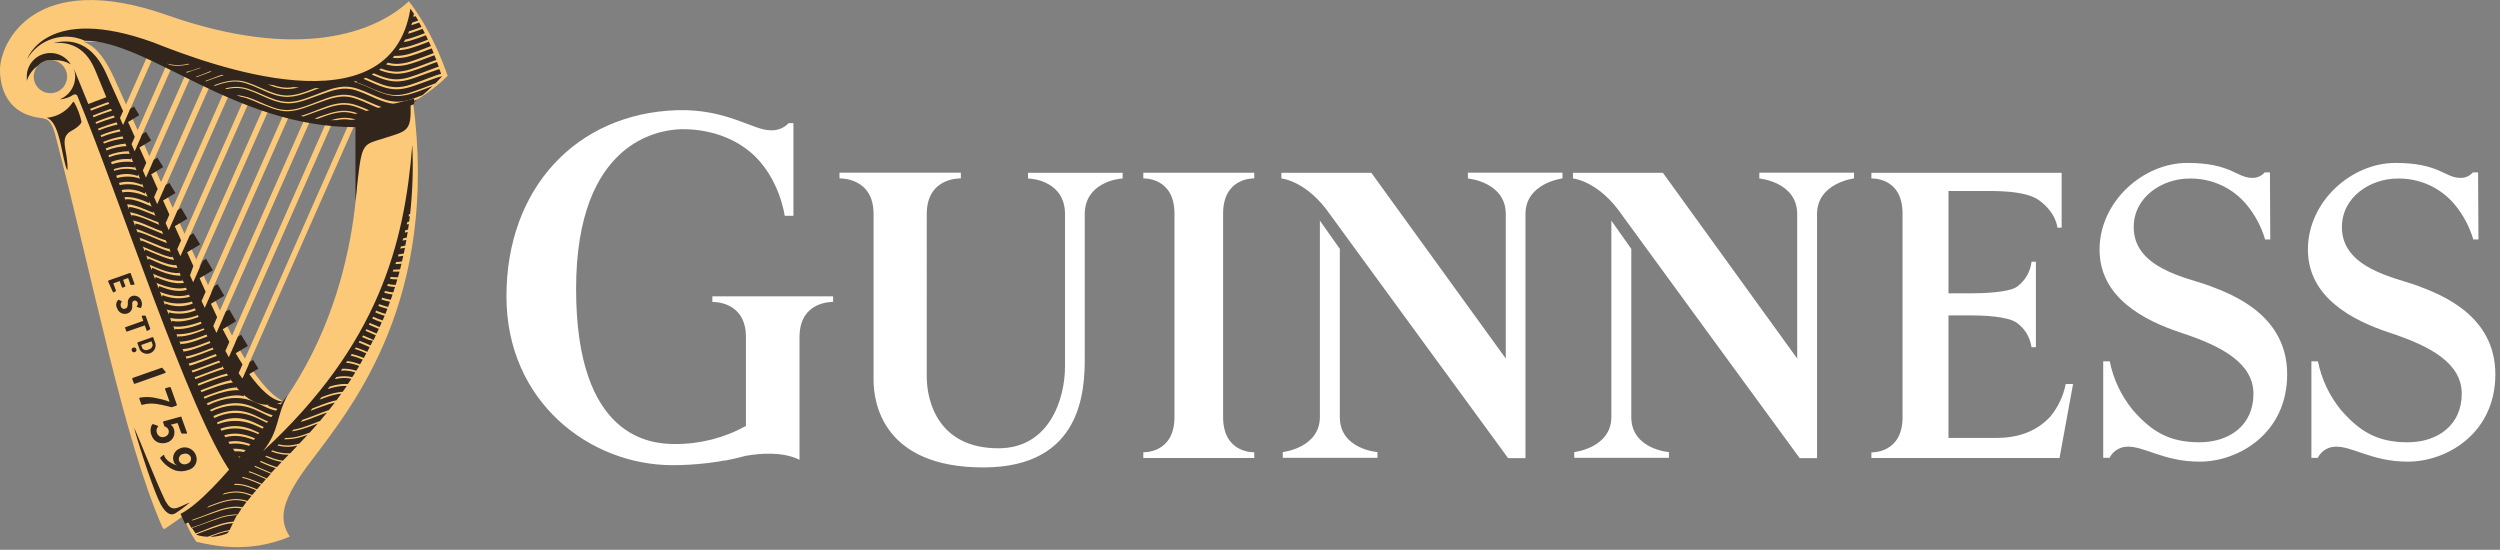
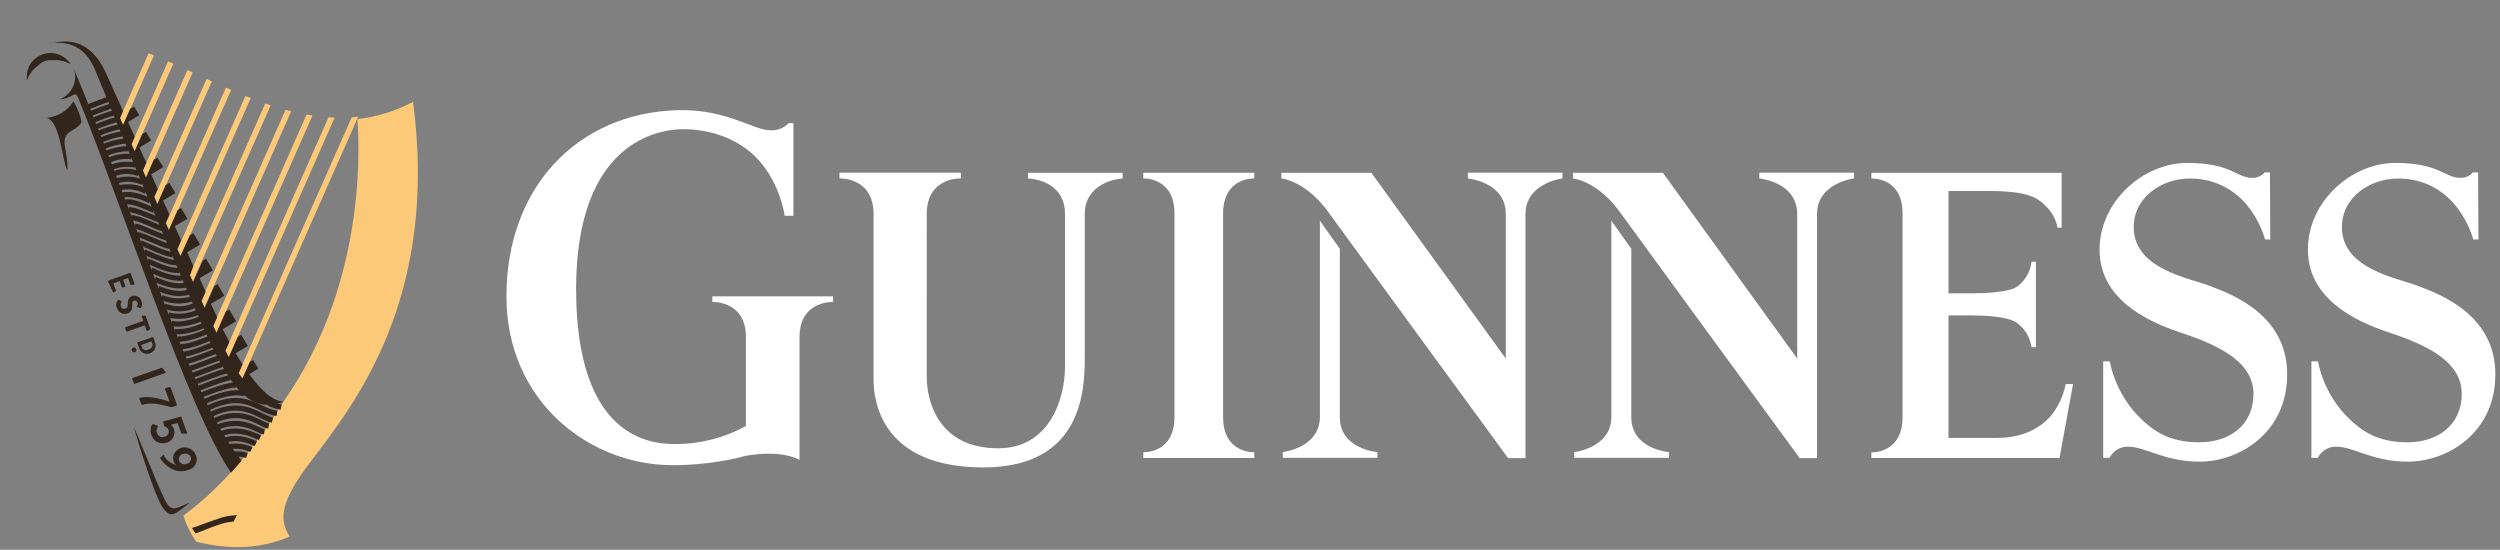
<svg xmlns="http://www.w3.org/2000/svg" width="241" height="53" viewBox="0 0 241 53">
  <rect x="0" y="0" width="241" height="53" fill="#808080" stroke="none" />
  <g fill="none" fill-rule="evenodd">
    <g>
      <g>
        <g>
          <path fill="#FFF" fill-rule="nonzero" d="M117.907 20.593c0-3.542 3.004-3.393 3.004-3.393v-.548h-10.695v.548s3.004-.15 3.004 3.393v19.61c0 3.542-3.004 3.393-3.004 3.393v.553h10.695v-.553s-3.004.15-3.004-3.393v-19.61zM129.159 40.208V23.99l-1.922-2.718v18.913c0 2.999-3.578 3.397-3.578 3.397v.553h9.128v-.553s-3.628-.271-3.628-3.374z" transform="translate(-599 -439) translate(563 439) translate(36)" />
          <path fill="#FFF" fill-rule="nonzero" d="M141.505 16.652v.553s3.652.326 3.652 3.433v13.925l-12.958-17.902h-8.673v.544s2.451.203 4.72 3.51c.15.222 17.135 23.447 17.135 23.447h1.675V20.634c0-2.999 3.564-3.434 3.564-3.434v-.553h-9.128l.013.005zM157.257 40.208V23.99l-1.922-2.718v18.913c0 2.999-3.578 3.397-3.578 3.397v.553h9.129v-.553s-3.629-.271-3.629-3.374z" transform="translate(-599 -439) translate(563 439) translate(36)" />
          <path fill="#FFF" fill-rule="nonzero" d="M169.6 16.652v.553s3.65.326 3.65 3.433v13.925l-12.944-17.902h-8.672v.544s2.45.203 4.72 3.51c.15.222 17.134 23.447 17.134 23.447h1.675V20.634c0-2.999 3.565-3.434 3.565-3.434v-.553h-9.129v.005zM99.102 16.656v.553c.525 0 3.565.326 3.565 3.434v14.69c0 3.053-1.452 7.882-6.427 7.882-5.737 0-6.901-4.457-6.901-6.894V20.629c0-3.578 3.286-3.429 3.286-3.429v-.553H80.927v.553s3.286-.15 3.286 3.43v16.022c0 2.178.913 8.407 10.58 8.407 9.586 0 9.777-7.529 9.777-10.609V20.643c0-2.999 3.168-3.434 3.652-3.434v-.553h-9.129.01zM199.843 37.018h-.708c-.222 1.141-.723 2.21-1.46 3.113-1.137 1.254-2.812 2.083-5.172 2.083h-4.67v-11.81h2.192c1 0 3.565.064 4.446.748.747.563 1.24 1.397 1.369 2.32h.42v-8.24h-.42c-.106.949-.601 1.812-1.37 2.387-.803.598-3.441.657-4.445.657h-2.191V18.41h2.88c1.456 0 4.514-.091 5.865.906 1.67 1.223 1.753 2.631 1.753 2.631h.41v-5.29h-18.339v.548s3.003-.168 3.003 3.37v19.637c0 3.542-3.003 3.393-3.003 3.393v.548h18.134l1.306-7.135zM212.947 27.533c-2.1-.775-7.257-1.654-7.257-5.63 0-2.986 2.843-4.69 5.34-4.69 2.143-.051 4.19.88 5.55 2.524.812.986 1.416 2.125 1.776 3.347h.498l-.032-6.468h-.502c-.304.355-.755.55-1.224.53-1.488 0-2.008-1.44-6.248-1.44s-8.45 3.723-8.45 8.357c0 4.634 4.3 6.84 7.884 8.022 3.92 1.291 6.951 2.927 6.951 5.89 0 2.962-2.236 4.66-5.221 4.66-2.986 0-4.652-1.114-6.39-3.084-1.125-1.368-1.895-2.989-2.242-4.72h-.63v9.304h.612c.301-.604.898-1.01 1.575-1.07 1.743-.126 3.542 1.437 7.116 1.437 3.77 0 8.43-2.745 8.43-8.417 0-5.671-5.18-7.678-7.536-8.552zM233.017 27.533c-2.1-.775-7.258-1.654-7.258-5.63 0-2.986 2.84-4.69 5.34-4.69 2.144-.051 4.191.88 5.551 2.524.81.987 1.415 2.125 1.776 3.347h.497l-.036-6.468h-.498c-.303.355-.755.55-1.223.53-1.488 0-2.008-1.44-6.249-1.44-4.24 0-8.435 3.718-8.435 8.343s4.295 6.84 7.878 8.023c3.921 1.29 6.952 2.926 6.952 5.889 0 2.962-2.246 4.675-5.23 4.675-2.986 0-4.652-1.115-6.391-3.085-1.125-1.368-1.894-2.989-2.241-4.72h-.63v9.304h.612c.3-.604.898-1.01 1.574-1.07 1.744-.126 3.542 1.437 7.116 1.437 3.77 0 8.43-2.745 8.43-8.417 0-5.671-5.18-7.678-7.535-8.552zM68.671 28.566v.543s3.236-.145 3.236 3.375v7.32c.008.133.008.266 0 .399v.86c-2.093 1.156-4.451 1.756-6.846 1.74-2.282 0-9.526-.507-9.526-14.949 0-14.44 8.252-15.225 9.626-15.37.822-.086 4.419-.167 7.207 2.207 2.79 2.373 3.278 6.115 3.278 6.115h.84v-8.938h-.457c-.46.488-1.118.742-1.79.689-1.62 0-4.235-2.084-8.986-1.934-9.645.312-16.432 7.479-16.432 17.943 0 10.187 8.056 16.276 16.012 16.276 1.101 0 2.202-.064 3.295-.195h.05c.493-.086 1.027-.118 1.598-.25h.137c.703-.135 1.37-.29 1.953-.452 1.502-.263 3.574-.417 5.208.376V32.484c0-3.52 3.237-3.375 3.237-3.375v-.543H68.67z" transform="translate(-599 -439) translate(563 439) translate(36)" />
-           <path fill="#FCC978" fill-rule="nonzero" d="M39.409.122C36.214 3.117 28.865 5.943 16.08 1.45 3.295-3.044 0 4.136 0 6.736c0 1.386.456 4.693 4.861 4.693 2.798 0 4.4-2.555 4.4-4.036 0-1.481-1.196-3.37-1.196-3.37 2.899 0 3.51 0 12.169 4.013 5.477 2.469 15.003 6.976 22.922-.72C41.568 2.696 39.41.122 39.41.122zM4.861 8.982c-.887 0-1.607-.713-1.607-1.594 0-.88.72-1.594 1.607-1.594s1.607.714 1.607 1.594c0 .88-.72 1.595-1.607 1.595z" transform="translate(-599 -439) translate(563 439) translate(36)" />
          <path fill="#FCC978" fill-rule="nonzero" d="M39.82 9.816c2.51 19.026-5.783 29.264-9.677 34.428-3.094 3.995-3.313 5.766-2.213 7.483-4.05 1.73-7.637.797-9.006.503-.541-.776-.961-1.628-1.246-2.528 2.159-1.585 5.87-4.815 9.672-11.012 8.444-12.09 7.139-26.002 7.116-27.207 1.874-.216 3.69-.782 5.354-1.667zM33.9 11.316L23.005 35.958c.106.157.216.308.328.453l.06.028 11.141-25.2c-.21.036-.421.062-.634.077zM21.727 33.802c.106.203.217.406.333.612L32.26 11.338l-.593-.031-9.941 22.495zM20.553 31.406L20.864 32.072 30.12 11.139 29.554 11.044zM19.39 28.996L19.7 29.657 28.071 10.727 27.528 10.586zM18.253 26.518L18.559 27.193 26.095 10.152 25.57 9.975zM17.126 24.013L17.431 24.693 24.173 9.449 23.657 9.25zM16.007 21.499L16.309 22.183 22.288 8.661 21.781 8.439zM19.919 7.606L14.898 18.971 15.199 19.66 20.426 7.841 20.348 7.805zM13.784 16.439L14.086 17.128 18.573 6.985 18.07 6.754zM12.675 13.898L12.977 14.586 16.71 6.138 16.204 5.912zM11.566 11.379L11.867 12.068 14.839 5.345 14.328 5.132z" transform="translate(-599 -439) translate(563 439) translate(36)" />
-           <path fill="#FCC978" fill-rule="nonzero" d="M8.07 4.018c.602.299 1.588.625 2.916 3.46 0 0 8.445 18.832 10.375 22.786 0 0 3.045 7.062 5.989 8.449-5.327 8.679-10.498 11.537-11.411 12.23-.043.039-.103.052-.158.035-.055-.017-.097-.06-.111-.116-3.711-8.453-6.5-23.048-10.352-37.902-.384-1.472-.913-1.526-1.256-1.554-.032-.027 7.039-.34 4.008-7.388z" transform="translate(-599 -439) translate(563 439) translate(36)" />
-           <path fill="#31251C" fill-rule="nonzero" d="M34.32 7.91c.436.144.865.314 1.282.507.42.185.836.367 1.265.511.42.15.863.232 1.31.24.448-.012.893-.09 1.319-.23.433-.132.858-.3 1.282-.453.425-.154.79-.313 1.2-.453.384-.386.603-.635.603-.635v-.045l-.424.122c-.43.14-.854.308-1.283.453-.429.145-.858.331-1.3.453-.444.142-.905.22-1.37.231-.468-.011-.93-.098-1.37-.258-.456-.15-.857-.34-1.277-.525l-.525-.231.223-.105.38.164c.42.185.835.366 1.264.511.42.15.863.232 1.31.24.448-.012.893-.09 1.319-.23.433-.132.858-.3 1.282-.453.425-.155.85-.34 1.292-.485l.42-.123-.164-.452-.183.054c-.43.14-.854.308-1.283.453-.429.145-.858.33-1.3.453-.443.142-.905.22-1.37.23-.467-.01-.93-.098-1.37-.257-.35-.118-.688-.263-1.022-.413l.201-.117c.292.127.585.244.881.344.42.15.863.231 1.31.24.449-.013.893-.09 1.32-.231.433-.131.857-.299 1.282-.453.424-.154.849-.34 1.292-.485l.178-.054-.174-.453c-.406.136-.808.29-1.214.453-.406.163-.858.33-1.3.453-.444.142-.905.22-1.37.231-.468-.012-.93-.099-1.37-.258l-.323-.118.187-.136.2.073c.421.15.864.23 1.31.24.45-.014.893-.091 1.32-.231.433-.132.858-.3 1.282-.453.425-.154.799-.317 1.214-.453l-.178-.453c-.32.113-.634.235-.954.358-.424.167-.858.33-1.3.453-.443.141-.905.22-1.37.23-.354-.005-.706-.058-1.045-.158l.173-.159c.285.074.578.112.872.114.449-.014.893-.091 1.32-.231.433-.132.857-.3 1.282-.453.315-.123.63-.245.95-.363l-.188-.453-.68.258c-.424.164-.858.331-1.3.453-.444.142-.905.22-1.37.232-.142-.002-.284-.013-.425-.032l.165-.186h.26c.449-.013.893-.091 1.319-.231.434-.131.858-.299 1.283-.453l.67-.263-.196-.425-.397.154c-.424.163-.858.33-1.3.453-.4.124-.811.2-1.228.226l.15-.213c.346-.037.687-.108 1.018-.213.434-.131.858-.299 1.283-.453l.383-.15-.205-.42-.096.036c-.425.167-.858.33-1.301.453-.237.071-.478.129-.721.172l.123-.236c.178-.036.356-.086.534-.14.434-.132.858-.3 1.283-.453l.082-.032-.215-.417c-.356.136-.716.268-1.082.38l-.32.087.101-.24.16-.045c.352-.11.698-.236 1.04-.372l-.232-.417c-.246.091-.498.182-.749.254.028-.086.05-.168.073-.245.197-.063.393-.13.59-.203-.089-.151-.173-.292-.252-.422l-.205.068V1.463v-.059l.073-.027c-.142-.222-.27-.403-.37-.543-1.89 11.945-19.417 5.395-24.77 3.261C4.403.322 2.614 5.708 2.614 5.708 3.72 3.772 6.133 2.997 8.17 3.923c6.135 0 14.479 8.335 26.086 8.335 2.159 0 4.414-1.418 6.048-2.718l-.178.1-.457.154c-.443.141-.904.22-1.37.23-.467-.01-.93-.098-1.368-.258-.457-.149-.859-.34-1.279-.525-.411-.192-.833-.361-1.264-.507-.423-.148-.871-.21-1.319-.186-.45.04-.892.135-1.32.28-.433.141-.857.309-1.282.454-.424.145-.858.33-1.296.453-.443.142-.904.22-1.37.23-.467-.01-.93-.097-1.369-.257-.456-.15-.858-.34-1.273-.526-.412-.194-.834-.365-1.264-.512-.428-.149-.88-.212-1.333-.185-.242.013-.482.048-.717.104l-.141-.064c.279-.076.565-.125.853-.145.464-.029.93.033 1.37.182.436.145.864.314 1.282.507.42.186.835.367 1.264.512.425.152.872.235 1.324.244.452-.012.9-.09 1.328-.23.457-.132.859-.3 1.283-.454.424-.154.849-.34 1.287-.484.442-.155.902-.256 1.37-.3.464-.026.929.037 1.369.186.436.146.865.315 1.282.508.42.185.836.367 1.265.512.42.15.863.231 1.31.24.448-.013.893-.091 1.319-.231.383-.118.758-.258 1.132-.408.365-.313.689-.607.963-.87l-.735.281c-.424.163-.858.33-1.3.453-.444.142-.905.22-1.37.231-.468-.011-.93-.098-1.37-.258-.456-.15-.858-.34-1.278-.526-.411-.192-.833-.361-1.264-.507l-.278-.081.301-.1-.091.122zm-.146 3.623l-.37.023c-.281-.056-.568-.07-.854-.045-.167.015-.333.04-.497.077h-.562c.34-.11.69-.185 1.046-.222.462-.036.927.018 1.369.158h.032l-.164.01zm1.072-.15c-.32-.145-.647-.273-.981-.384-.423-.148-.871-.21-1.32-.186-.449.04-.892.135-1.318.28-.338.11-.671.236-1.004.363h-.156l-.16-.022c.416-.164.836-.331 1.265-.453.442-.155.902-.255 1.37-.3.463-.026.929.037 1.369.186.406.13.806.28 1.195.453l-.26.064zm.972-.307l-.693-.286c-.412-.192-.834-.361-1.265-.507-.423-.148-.871-.21-1.319-.186-.45.04-.892.135-1.319.281-.433.14-.858.308-1.282.453-.425.145-.735.28-1.11.403l-.292-.059h.064c.457-.131.858-.299 1.283-.453.424-.154.849-.34 1.287-.484.442-.155.902-.256 1.37-.3.463-.026.928.037 1.369.186.436.146.864.315 1.282.508.297.131.594.262.913.376l-.288.068zm-12.415-1.73c.437.144.865.314 1.283.507.42.185.835.366 1.264.511.425.153.872.236 1.324.245.452-.013.899-.09 1.328-.231.457-.131.858-.299 1.283-.453.424-.154.849-.34 1.287-.485.442-.155.902-.255 1.37-.299.463-.027.929.037 1.369.186.436.146.864.315 1.282.507.42.186.835.367 1.264.512.266.092.54.16.818.204l-.375.127c-.169-.04-.338-.09-.502-.15-.456-.149-.858-.34-1.278-.525-.412-.192-.834-.362-1.264-.507-.423-.148-.872-.21-1.32-.186-.449.04-.892.134-1.318.28-.434.141-.859.309-1.283.454-.425.145-.858.33-1.296.453-.443.142-.904.22-1.37.23-.152-.001-.305-.013-.456-.035-.31-.045-.617-.12-.913-.222-.237-.082-.456-.173-.698-.272l-.575-.222c-.412-.194-.834-.365-1.265-.512-.202-.063-.408-.113-.616-.15l-.356-.144c.344.024.685.09 1.013.194v-.018zm2.547-1.138c.425.153.872.235 1.324.245.208-.003.416-.022.62-.06l.516.028c-.368.103-.749.158-1.132.163-.467-.01-.93-.098-1.369-.258-.169-.059-.338-.122-.502-.19l.543.072zm-9.179-1.857c-.257-.006-.514-.034-.767-.082l-.32-.14c.353.09.715.14 1.078.15.332-.007.661-.052.981-.136l.1.036h.042c-.36.1-.731.153-1.105.158l-.009.014zm.84.639l-.11-.05c.21-.042.417-.095.621-.159.22-.068.457-.15.735-.253h.123c-.333.126-.593.213-.835.285-.242.072-.365.159-.534.195V6.99zm.977.453h-.028l-.1-.046h.027c.306-.104.608-.222.913-.344l.457-.186h.045l.092.028-.511.194-.069.027c-.265.105-.548.213-.83.309l.004.018zm.89.412l-.105-.05h.032l.11-.045c.383-.15.78-.308 1.177-.453l.329-.1.164.045h-.023c-.15.041-.306.086-.456.14-.406.132-.776.273-1.164.427l-.064.036zm10.466.806c-.429.168-.858.33-1.296.453-.443.143-.904.22-1.37.231-.467-.011-.93-.098-1.369-.258-.456-.15-.858-.34-1.273-.525-.412-.194-.834-.365-1.265-.512-.427-.149-.88-.212-1.332-.186-.453.04-.899.134-1.329.28l-.406.141-.114-.054.493-.172c.442-.154.902-.253 1.37-.295.463-.03.929.032 1.369.181.436.146.864.315 1.282.508.42.186.835.367 1.265.512.424.152.871.235 1.323.244.452-.013.9-.09 1.328-.23.457-.132.859-.3 1.283-.454l.068-.027h.425l-.452.163z" transform="translate(-599 -439) translate(563 439) translate(36)" />
          <g fill="#31251C" fill-rule="nonzero">
-             <path d="M22.58.722c-.123.063-.183.086-.342.158.068 2.424-.338 2.45-2.328 3.072-2.51.842-2.346.135-2.99 6.156v-8.44L22.575.196v.526h.005zM1.178 41.536c.456-.131.862-.299 1.287-.453.424-.154.849-.34 1.287-.484.442-.154.902-.253 1.37-.295.151-.012.304-.012.456 0 .105-.177.223-.371.37-.584-.265-.053-.535-.07-.804-.05-.453.042-.899.138-1.328.285-.457.14-.858.308-1.287.453-.43.145-.854.33-1.297.453l-.132.041.11-.09.036-.028c.425-.131.84-.294 1.255-.453.416-.158.85-.34 1.287-.484.443-.154.903-.253 1.37-.295.293-.023.588-.005.876.054.114-.163.242-.34.388-.525-.404-.133-.83-.188-1.255-.163-.453.041-.899.137-1.328.285-.42.136-.831.295-1.242.453l.196-.167c.334-.132.671-.263 1.018-.376.443-.154.903-.253 1.37-.295.45-.028.903.03 1.332.172.12-.15.247-.312.388-.484-.127-.05-.25-.095-.383-.136-.428-.149-.88-.212-1.333-.186-.37.032-.736.103-1.09.213l.168-.145c.298-.084.604-.14.913-.168.464-.029.93.033 1.37.182.14.045.282.095.424.15l.383-.454c-.278-.118-.557-.23-.84-.326-.424-.147-.874-.21-1.323-.186l.123-.108c.419-.007.835.057 1.232.19.302.097.6.209.89.335l.384-.453h-.041c-.412-.194-.834-.364-1.265-.512-.175-.056-.353-.102-.534-.136l.1-.086c.155.033.307.074.457.122.437.146.865.315 1.283.508l.073.032.392-.453-.515-.227c-.38-.172-.763-.34-1.155-.453l.096-.082c.379.132.744.29 1.104.453l.553.24.406-.452c-.343-.132-.676-.281-1.009-.426l-.57-.25.031-.09.525.227c.347.154.699.308 1.055.453l.429-.453-.256-.082c-.456-.15-.858-.34-1.273-.525l.096-.087c.406.182.812.358 1.232.499l.315.095.456-.498c-.284-.047-.563-.118-.835-.213-.251-.086-.497-.186-.74-.29l.101-.09c.224.094.456.185.68.262.297.1.602.171.913.213l.557-.576h-.137c-.468-.01-.93-.098-1.37-.258l-.182-.068.105-.095.123.041c.425.153.872.236 1.324.245h.283l.707-.748c-.318.078-.644.12-.972.122-.324-.004-.646-.05-.958-.135l.11-.105c.277.068.562.103.848.105.392-.01.78-.07 1.155-.182.253-.265.514-.545.785-.838-.187.068-.379.132-.57.19-.443.143-.905.22-1.37.232-.106.005-.213.005-.32 0l.124-.123h.196c.452-.012.9-.09 1.328-.23.279-.087.553-.186.827-.29.255-.281.51-.571.776-.875l-.265.1c-.425.167-.854.33-1.297.453-.311.095-.63.163-.953.204l.155-.159c.256-.044.51-.104.757-.181.457-.132.859-.3 1.283-.453l.53-.209c.225-.262.451-.534.68-.815-.388.131-.772.281-1.155.43-.384.15-.854.331-1.297.453l-.095.028.187-.209c.388-.127.767-.272 1.15-.421.383-.15.854-.34 1.287-.485l.105-.031c.189-.236.377-.478.566-.725-.21.05-.415.108-.62.172-.434.14-.859.308-1.283.453l-.457.177.201-.236.21-.082c.425-.167.854-.34 1.287-.484.27-.09.547-.165.826-.222.159-.209.31-.42.457-.634-.425.046-.842.138-1.246.276-.283.09-.566.195-.85.303l.193-.24c.2-.077.401-.15.607-.217.442-.155.902-.256 1.369-.3h.064l.392-.56c-.152-.013-.304-.013-.456 0-.45.04-.892.134-1.32.28h-.045l.169-.222c.385-.125.783-.208 1.187-.244.19-.019.38-.019.57 0l.338-.508c-.299-.07-.607-.094-.913-.072-.227.017-.453.052-.675.104l.141-.2c.172-.034.346-.058.52-.072.339-.025.68.003 1.01.082l.3-.453c-.417-.144-.859-.206-1.3-.182h-.092l.124-.176c.455-.023.91.04 1.342.185h.022l.274-.453-.351-.126c-.296-.099-.602-.161-.913-.186l.105-.163c.29.03.576.09.853.181.133.04.265.09.393.136l.256-.453c-.233-.095-.457-.19-.703-.267-.15-.049-.303-.09-.457-.123l.1-.154c.147.032.288.068.425.114.251.077.498.176.74.276l.241-.453c-.337-.154-.683-.29-1.036-.408h-.073l.096-.154h.032c.365.12.723.259 1.073.417l.233-.453-.096-.04c-.32-.141-.644-.286-.968-.408l.091-.159c.324.118.64.258.954.394l.105.045.224-.453-.42-.081-.62-.272.09-.158.608.262.41.181.215-.453c-.237-.1-.457-.203-.703-.303l-.292-.127.087-.163.278.122.707.304.21-.453c-.328-.127-.648-.267-.963-.408l.087-.163c.32.14.635.276.954.399l.2-.453c-.319-.109-.629-.24-.912-.376l.087-.168c.301.132.607.258.913.358l.196-.453-.27-.082c-.214-.072-.428-.158-.634-.244l.082-.172c.201.086.407.163.616.23l.279.087.192-.485c-.18-.042-.358-.094-.534-.154l-.343-.127.082-.172.324.113c.177.06.357.11.54.15l.182-.498c-.267-.048-.53-.116-.785-.204h-.05l.077-.177h.036c.26.087.525.152.795.195l.178-.512c-.273-.03-.541-.084-.804-.163l.078-.181c.258.075.522.125.79.15.057-.173.114-.348.168-.526-.255-.011-.509-.048-.757-.109l.077-.186c.244.058.494.09.744.095.055-.178.108-.356.16-.534h-.11c-.2-.002-.4-.02-.597-.055l.073-.19c.173.028.349.041.525.041h.173c.052-.178.102-.36.15-.544h-.319c-.112.006-.225.006-.338 0l.069-.194h.265c.125 0 .25-.008.374-.023l.137-.548c-.17.024-.34.036-.511.036h-.078l.068-.2c.19-.001.38-.018.566-.049l.128-.548c-.172.032-.345.053-.52.063l.068-.208c.17-.014.337-.038.502-.073.042-.18.078-.362.115-.548-.151.032-.304.057-.457.073l.064-.213c.142 0 .283-.05.425-.082.036-.18.07-.364.1-.548l-.365.073.06-.218.341-.077c.032-.181.06-.362.092-.543l-.288.068.055-.227.265-.068c.027-.181.054-.358.077-.543l-.205.054.055-.227.178-.05c.024-.178.047-.356.068-.534l-.123.036.05-.23h.1c.241-2.215.312-4.444.21-6.669-.748 9.513-3.236 19.234-14.386 29.526 1.629-2.07 1.182-3.17 2.373-5.436 0 0-6.87 9.78-10.334 11.48l.457.978c.086-.05.274-.2.324-.105.05.096.128.24.278.49l.069-.064z" transform="translate(-599 -439) translate(563 439) translate(36) translate(17.345 9.298)" />
            <path d="M5.108 40.39c-.453.041-.9.137-1.329.286-.456.14-.858.308-1.287.453-.429.144-.853.33-1.296.453H1.15c.105.167.224.353.356.539.32-.11.635-.231.95-.358.424-.168.849-.34 1.287-.48.442-.154.902-.253 1.37-.295h.058c.096-.204.201-.408.325-.634-.13.003-.26.015-.388.036z" transform="translate(-599 -439) translate(563 439) translate(36) translate(17.345 9.298)" />
-             <path d="M3.752 42.057c.338-.114.684-.2 1.036-.258.123-.24.224-.453.324-.67-.452.04-.898.134-1.328.28-.457.14-.858.308-1.287.453-.31.118-.621.236-.913.345l.05.063c.34.11.696.168 1.054.172.334-.122.694-.263 1.064-.385zM3.784 42.143c-.297.095-.593.204-.886.317.53-.013 1.055-.112 1.552-.294.125-.048.227-.142.283-.263-.322.056-.64.137-.95.24z" transform="translate(-599 -439) translate(563 439) translate(36) translate(17.345 9.298)" />
          </g>
          <path fill="#31251C" fill-rule="nonzero" d="M18.312 48.425c-.44.385-.908.736-1.4 1.05-.457.29-.941 0-1.42-.864-.612-1.12-1.986-5.273-2.58-7.398.457.906 1.982 4.902 3.009 7.04.324.557.58.983 1.392.62l1-.448zM6.504 16.43c.092-1.925-.913-3.14.416-3.837.844-.453.94-.838.94-.838-.138-.67-.381-1.313-.721-1.907-.064-.086-.11 0-.11 0-.565.86-1.495 1.415-2.524 1.508 1.351.417 1.474 4.222 2 5.074zM3.674 6.32c.303-.335.734-.526 1.187-.526h.183c.097-.005.194-.005.292 0 .521-.001 1.033.14 1.479.407-.54-.884-1.616-1.292-2.614-.992-.997.3-1.663 1.232-1.618 2.265-.007.107-.007.215 0 .322.19-.598.573-1.118 1.091-1.477z" style="mix-blend-mode:multiply" transform="translate(-599 -439) translate(563 439) translate(36)" />
          <path fill="#31251C" fill-rule="nonzero" d="M7.089 6.537C7.556 7.744 6.96 9.1 5.75 9.58c.479-.029.941-.185 1.338-.453.078-.038.17-.039.248 0 .079.038.135.11.153.195 4.003 9.675 10.763 30.518 14.789 36.239l1.013-1.155c-5.112-6.41-9.056-20.639-16.203-37.87z" style="mix-blend-mode:multiply" transform="translate(-599 -439) translate(563 439) translate(36)" />
          <path fill="#31251C" fill-rule="nonzero" d="M24.027 36.063l.88-.526-.51-.838-.31.186-.699 1.576-.06-.027c-.112-.157-.222-.308-.328-.453l.379-.856c-.274-.426-.402-.63-.657-1.074l1.173-.702-.649-1.078-.314.19-.872 1.975c-.116-.208-.227-.412-.333-.611l.383-.865c-.183-.34-.36-.675-.525-1.001-.068-.136 0 0-.114-.222l1.287-.77-.657-1.133-.32.19-.913 2.07-.31-.665.365-.83v-.045c-.214-.453-.324-.688-.593-1.268l1.292-.775-.644-1.119-.324.195-.913 2.093-.31-.661.383-.87v-.04c-.228-.49-.324-.748-.575-1.292l1.278-.765-.653-1.106-.328.2-.913 2.07-.306-.675.32-.893c-.233-.502-.352-.801-.594-1.331l1.25-.752-.657-1.083-.333.2-.913 2.015-.305-.68.374-.846c-.233-.512-.374-.839-.616-1.36l1.223-.733-.603-1.029-.337.204-.859 1.94-.3-.685.36-.82c-.228-.507-.379-.87-.612-1.359l1.196-.716-.593-.987-.343.208-.821 1.853-.301-.689.346-.783c-.228-.503-.406-.906-.625-1.409l1.16-.698-.562-.906-.351.209-.749 1.717-.301-.689.328-.747-.661-1.468 1.127-.675-.493-.838-.356.213-.735 1.667-.301-.689.31-.706-.648-1.436 1.086-.653-.51-.838-.361.218-.694 1.567-.297-.675.297-.666-1.63-3.624c-1.625-3.624-4.14-3.17-5.07-2.935 1.282-.118 3.007.172 4.016 2.614 1.127 2.718 10.124 24.792 11.995 28.085 1.401 2.473 3.067 5.083 6.176 3.864-1.082-.027-2.246-1.16-3.323-2.654z" transform="translate(-599 -439) translate(563 439) translate(36)" />
          <path fill="#31251C" fill-rule="nonzero" d="M12.703 33.807c-.032-.088-.007-.187.063-.25.07-.062.171-.076.256-.036.085.04.137.127.132.22-.005.094-.066.175-.155.206-.12.042-.253-.02-.296-.14zm4.938 9.966c.14-.062.3-.065.443-.009.142.056.256.167.315.308.038.137.018.284-.056.405-.075.122-.196.208-.336.238-.27.12-.588.01-.726-.25-.063-.142-.057-.305.016-.443.073-.139.204-.237.358-.268l-.014.019zm-.255-.558c-.522.17-.813.72-.657 1.242.042.17.157.312.314.39l.042.026c-.188-.056-.368-.132-.54-.226-.297-.142-.543-.373-.702-.662v-.067c-.006-.027-.025-.05-.05-.06-.025-.004-.051.004-.069.023l-.205.172-.073.06c-.015.021-.015.05 0 .072.013.028.03.054.05.077.347.507.847.89 1.429 1.096.4.114.825.097 1.214-.05.3-.07.554-.265.698-.535.145-.27.165-.588.055-.874-.101-.291-.316-.53-.597-.662-.281-.133-.604-.147-.896-.04l-.013.018zm.118-2.953l.52 1.44c.013.023.013.05 0 .073-.015.02-.039.03-.063.027h-.374c-.052.008-.103-.02-.124-.068l-.337-.942h-.069l-.598.15c.163.115.276.286.32.48.149.521-.146 1.067-.667 1.232-.28.103-.587.103-.867 0-.284-.112-.505-.34-.607-.625-.164-.337-.164-.729 0-1.065.005-.024.02-.045.043-.057.021-.013.048-.015.071-.006h.06l.387.14c.02.005.035.018.042.036.006.028-.004.057-.028.073-.142.174-.17.414-.073.616.053.151.169.273.318.334.149.062.317.057.463-.013.26-.084.408-.358.333-.62-.052-.167-.183-.298-.352-.349-.03-.004-.055-.025-.064-.054l-.063-.2-.05-.154c-.01-.02-.01-.043 0-.063.012-.02.032-.032.054-.036l1.662-.453c.041.01.072.044.077.086l-.014.018zm-1.492-2.858l.324-.082c.05-.019.107.005.128.054l.58 1.613c.01.02.013.043.006.064-.007.022-.023.04-.043.05l-.457.158s-.753-.209-1.369-.308c-.48-.087-.973-.064-1.442.068-.02.012-.044.015-.066.008-.022-.007-.04-.023-.048-.045l-.197-.548c-.009-.02-.009-.043 0-.063.015-.022.038-.037.064-.04.538-.094 1.09-.076 1.62.053.397.075.786.18 1.165.318l.073.027-.43-1.192c-.011-.026-.011-.055 0-.081.014-.024.037-.04.065-.045l.027-.01zm-.352-1.912l.042.045.269.317v.023s0 .059-.064.086l-2.885 1.024c-.024.012-.052.012-.076.002-.025-.01-.044-.031-.052-.057l-.141-.394c-.009-.023-.007-.048.004-.07.012-.021.032-.037.055-.043l2.739-.96c.038-.026.089-.022.123.009l-.014.018zm-1.94-1.916l-.114-.317.995-.354.11.3c.017.232-.147.44-.379.48-.2.128-.468.08-.611-.11zm.996-1.083l-1.443.512c-.013.005-.023.015-.028.028-.006.013-.005.027 0 .04l.238.661c.217.33.639.46 1.006.311.367-.15.575-.536.496-.922l-.205-.571c-.001-.015-.009-.03-.021-.038-.013-.009-.029-.011-.043-.007v-.014zm-.995-2.07h.237c.04-.009.08.015.091.054l.43 1.192c.013.032-.001.07-.033.086l-.04.027-.188.113c-.016.008-.034.008-.05 0-.017-.008-.028-.023-.032-.04l-.178-.49-1.712.598c-.014.008-.031.008-.046 0-.014-.007-.024-.02-.027-.036l-.114-.322c-.006-.014-.005-.03.002-.042.007-.013.02-.023.035-.026l1.72-.607-.063-.176-.092-.254c-.005-.012-.005-.025 0-.036.016-.016.037-.024.06-.023v-.018zm-.073-1.36c.068.207.046.432-.06.622-.022.019-.055.019-.077 0l-.279-.087c-.021-.004-.04-.017-.05-.036-.01-.015-.01-.034 0-.05.095-.076.13-.203.087-.317-.019-.076-.067-.142-.135-.183-.068-.041-.149-.053-.226-.034-.13.075-.194.226-.16.371v.163c.028.31-.16.6-.456.703-.197.07-.415.057-.602-.035-.188-.093-.33-.257-.393-.455-.152-.25-.12-.57.077-.788.019-.032.059-.044.092-.027l.27.127c.007.017.007.037 0 .054-.11.125-.14.299-.083.453.024.089.086.162.169.202.083.04.18.042.265.006.2-.072.219-.172.241-.511-.054-.32.142-.63.457-.72.19-.042.39-.005.552.102.162.106.274.274.31.464v-.023zm-3.168-2.028l2.036-.72c.032-.013.069.003.082.036l.374 1.037c.007.011.007.025 0 .036-.012.015-.03.023-.05.023h-.037l-.223.027c-.04.002-.075-.022-.087-.059l-.22-.607h-.031l-.457.168.22.607c.004.013.002.027-.005.04-.007.011-.018.02-.032.023l-.228.082c-.014.005-.03.005-.043-.002-.013-.007-.023-.02-.026-.035l-.214-.598-.616.218.246.684c.016.02.016.048 0 .068l-.2.118c-.018.008-.038.008-.056 0-.012-.005-.022-.015-.027-.028l-.465-1.023c-.007-.018-.004-.038.008-.053.013-.015.032-.023.05-.02v-.022z" style="mix-blend-mode:multiply" transform="translate(-599 -439) translate(563 439) translate(36)" />
          <g style="mix-blend-mode:multiply" stroke="#31251C" stroke-width=".5">
            <g>
              <path d="M9.562 24.375c3.652-1.762 4.793.281 6.637.53M9.832 24.996c3.13-1.508 4.591.227 5.933.562M10.174 25.621c2.68-1.359 4.473.394 5.226.498M10.525 26.196c2.351-.905 3.862.381 4.455.499M10.877 26.835c.456-.163 1.657-.602 3.688.426M11.27 27.438c.456-.09 1.314-.336 2.893.38M11.671 28.095c.703-.098 1.418.006 2.063.299M12.146 28.815c.391-.03.784.02 1.155.15M9.257 23.746s2.446-1.169 3.806-.734M15.441 23.945c.376.156.766.277 1.164.363M8.933 23.12c.429-.171 2.514-1.014 3.34-.955M8.659 22.486c.37-.14 2.52-1.019 3.071-1.005M8.371 21.861c.384-.154 2.497-1 2.972-1.028M8.06 21.223c.389-.095 2.685-1.038 2.88-1.024M7.782 20.557c.457-.06 2.401-.875 2.79-.988M7.508 19.873c.553-.05 2.442-.847 2.762-.942M7.225 19.189c.78-.05 2.497-.802 2.817-.906M6.901 18.446c.776.1 2.602-.707 2.766-.761M6.637 17.721c.913.118 2.524-.602 2.738-.68M6.363 17.01c1.123.113 2.478-.453 2.738-.562M6.034 16.226c1.105.267 2.552-.34 2.78-.412M5.728 15.41c.937.233 1.926.147 2.807-.244M5.363 14.55c.926.372 1.963.36 2.88-.032M5.08 13.73c.916.384 1.94.434 2.89.14M4.76 12.865c.644.24 1.763.72 2.926.335M4.423 11.99c.502.195 1.78.812 2.962.553M4.08 11.094c.535.222 1.904.906 3.022.756M3.738 10.21c.667.281 2.045 1.006 3.068.906M3.396 9.336c.616.254 2.574 1.164 3.08 1.01M3.058 8.466c.557.209 2.602 1.17 3.077 1.124M2.716 7.656c.63.077 2.524 1.069 3.113 1.141M2.524 6.85c.63.076 2.524 1.068 3.113 1.14M2.159 6.043c.835 0 2.524.992 3.113 1.064M1.912 5.26c.836 0 2.543.946 3.136 1.01M1.611 4.534c.735-.185 2.31.662 2.739.775M2.533.96c-.736-.138-1.496-.075-2.2.182M2.168.15C1.453.073.73.181.068.461M.539 1.78c.748-.275 1.57-.275 2.318 0M3.245 2.636c-.768-.352-1.641-.41-2.45-.163M1.009 3.157c.868-.206 1.783-.083 2.565.345M1.36 3.841s.913-.271 2.616.567" transform="translate(-599 -439) translate(563 439) translate(36) translate(8.456 9.513) translate(2.042 5.436)" />
            </g>
            <path d="M1.855 5.241c.659-.27 1.363-.415 2.076-.426M1.585 4.584c.658-.266 1.352-.437 2.059-.507M1.352 3.955c.635-.267 1.298-.458 1.977-.571M1.092 3.32c.633-.266 1.29-.472 1.963-.616M.837 2.686c.627-.256 1.268-.476 1.921-.657M.595 2.057c.627-.273 1.272-.504 1.93-.693M.34 1.413S1.65.897 2.27.703M.093.77S1.426.25 1.955.063" transform="translate(-599 -439) translate(563 439) translate(36) translate(8.456 9.513)" />
          </g>
        </g>
      </g>
    </g>
  </g>
</svg>